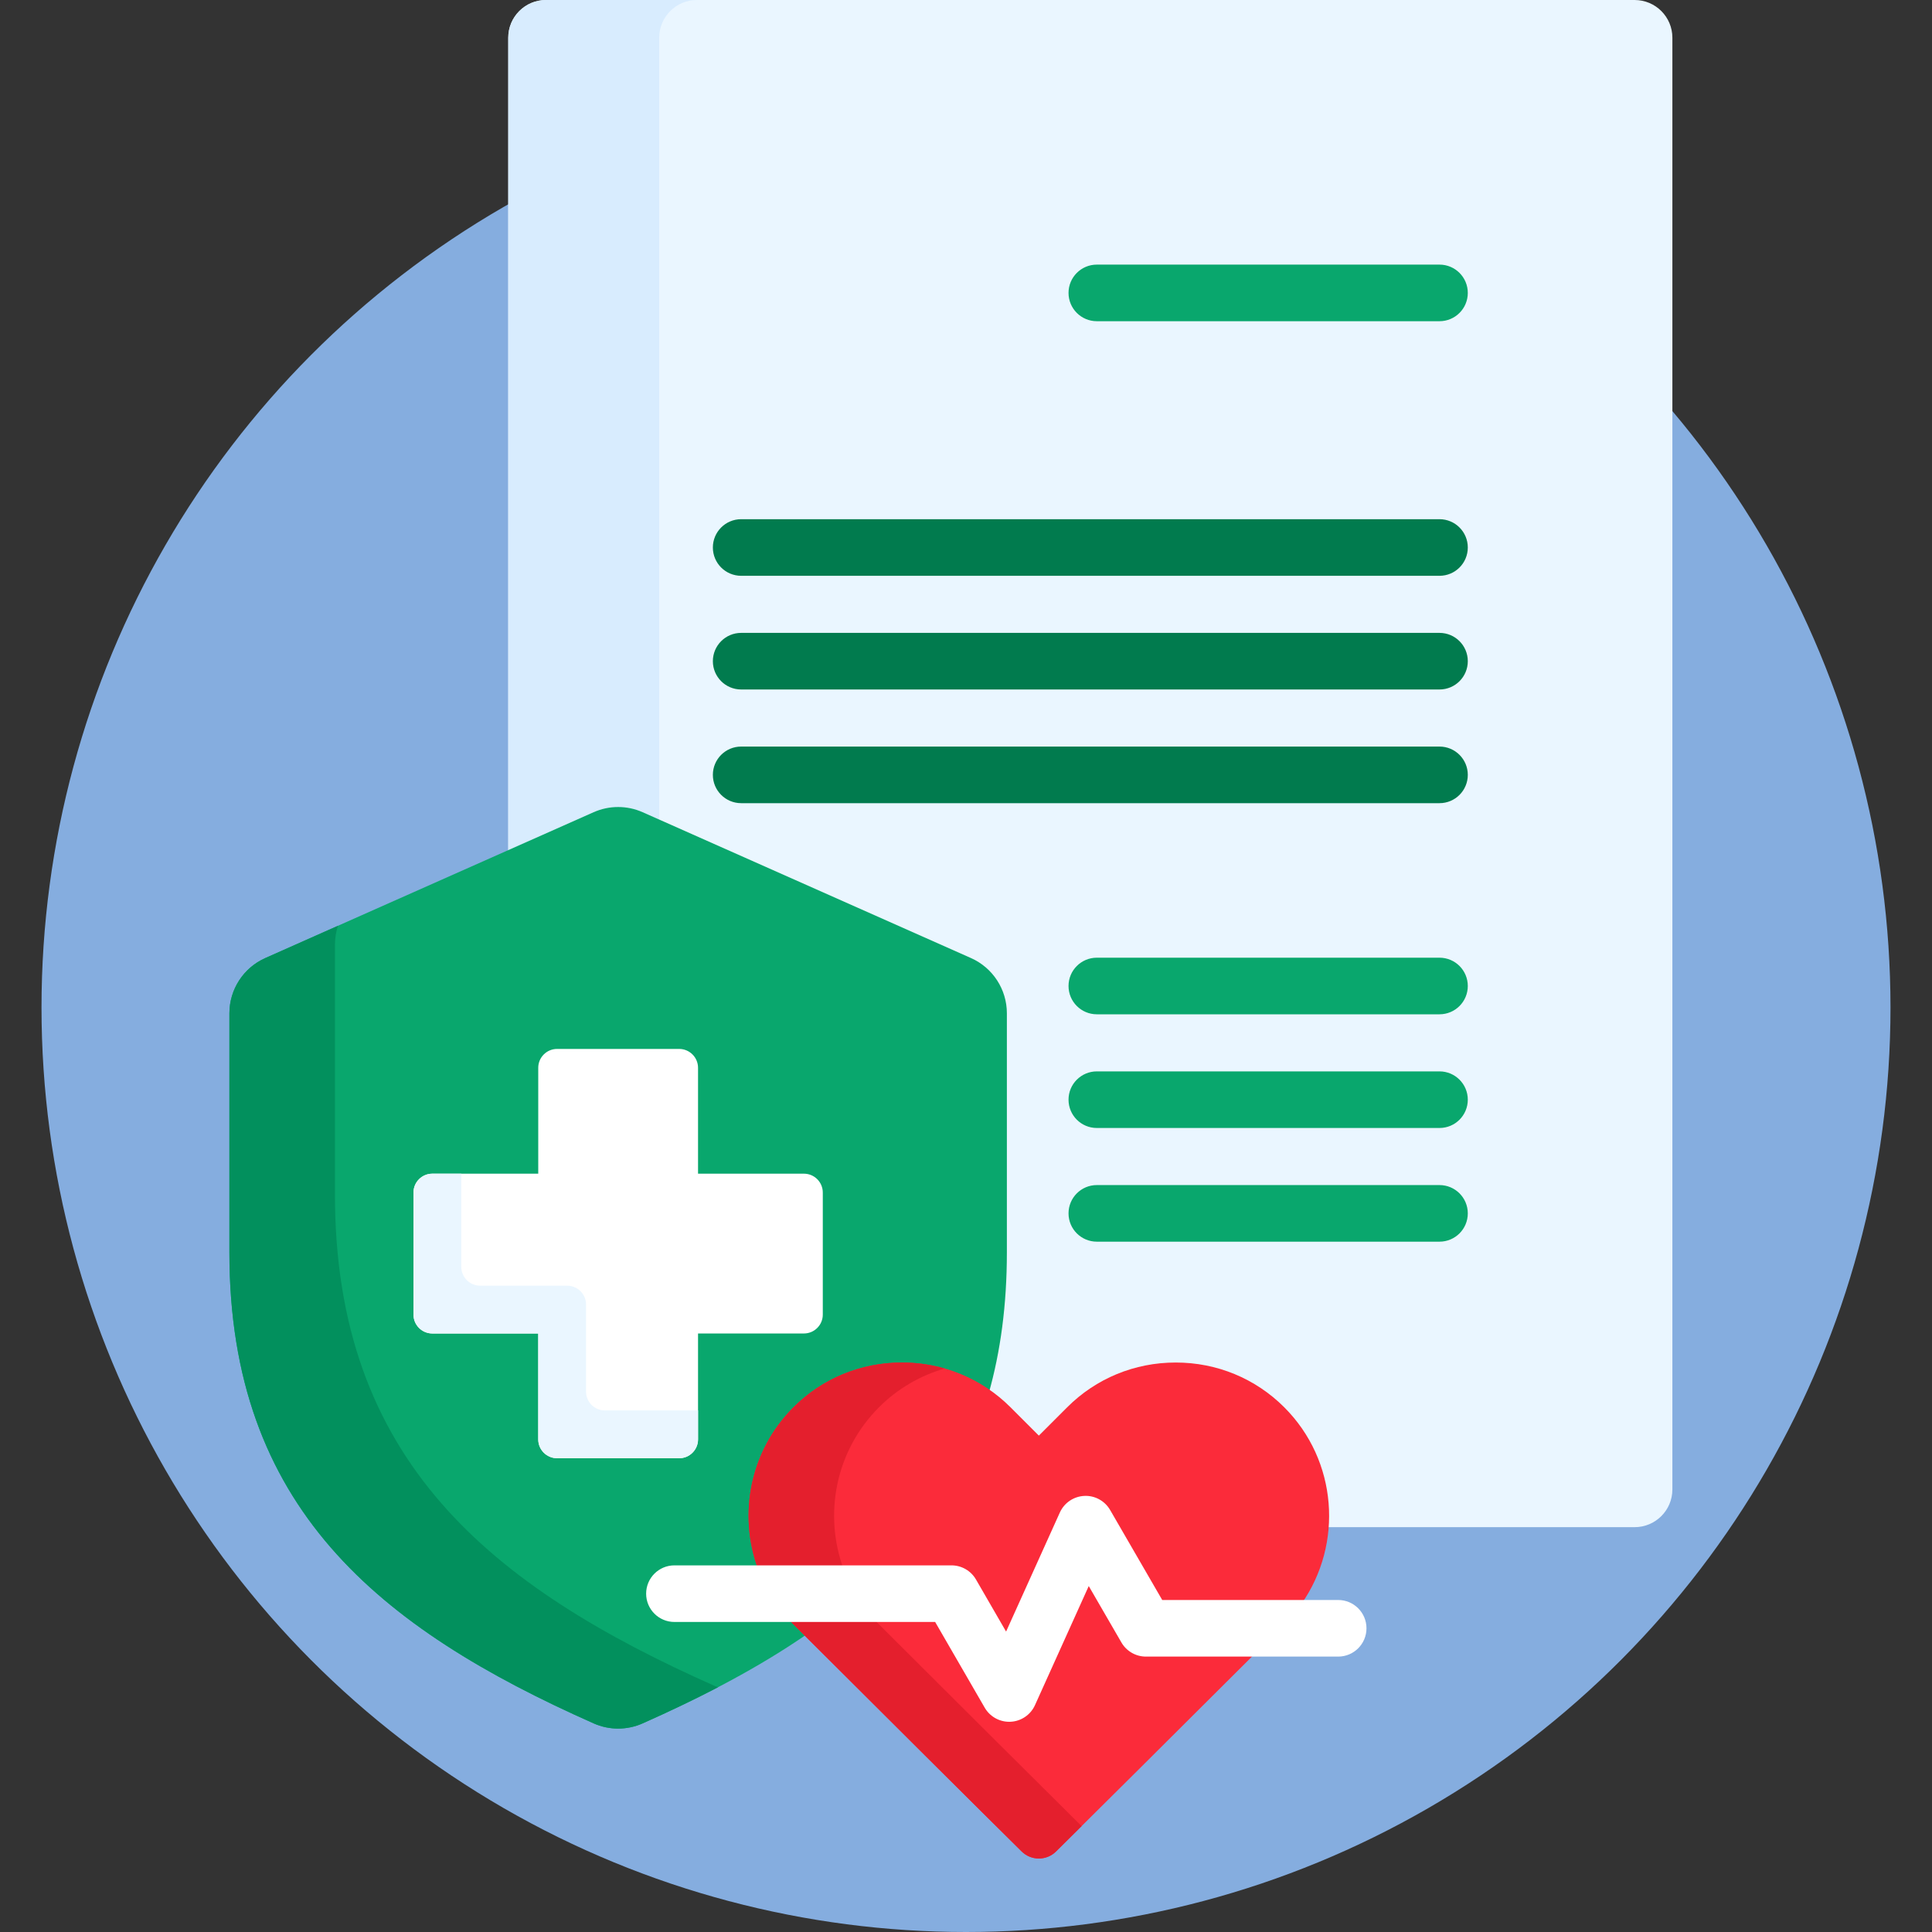
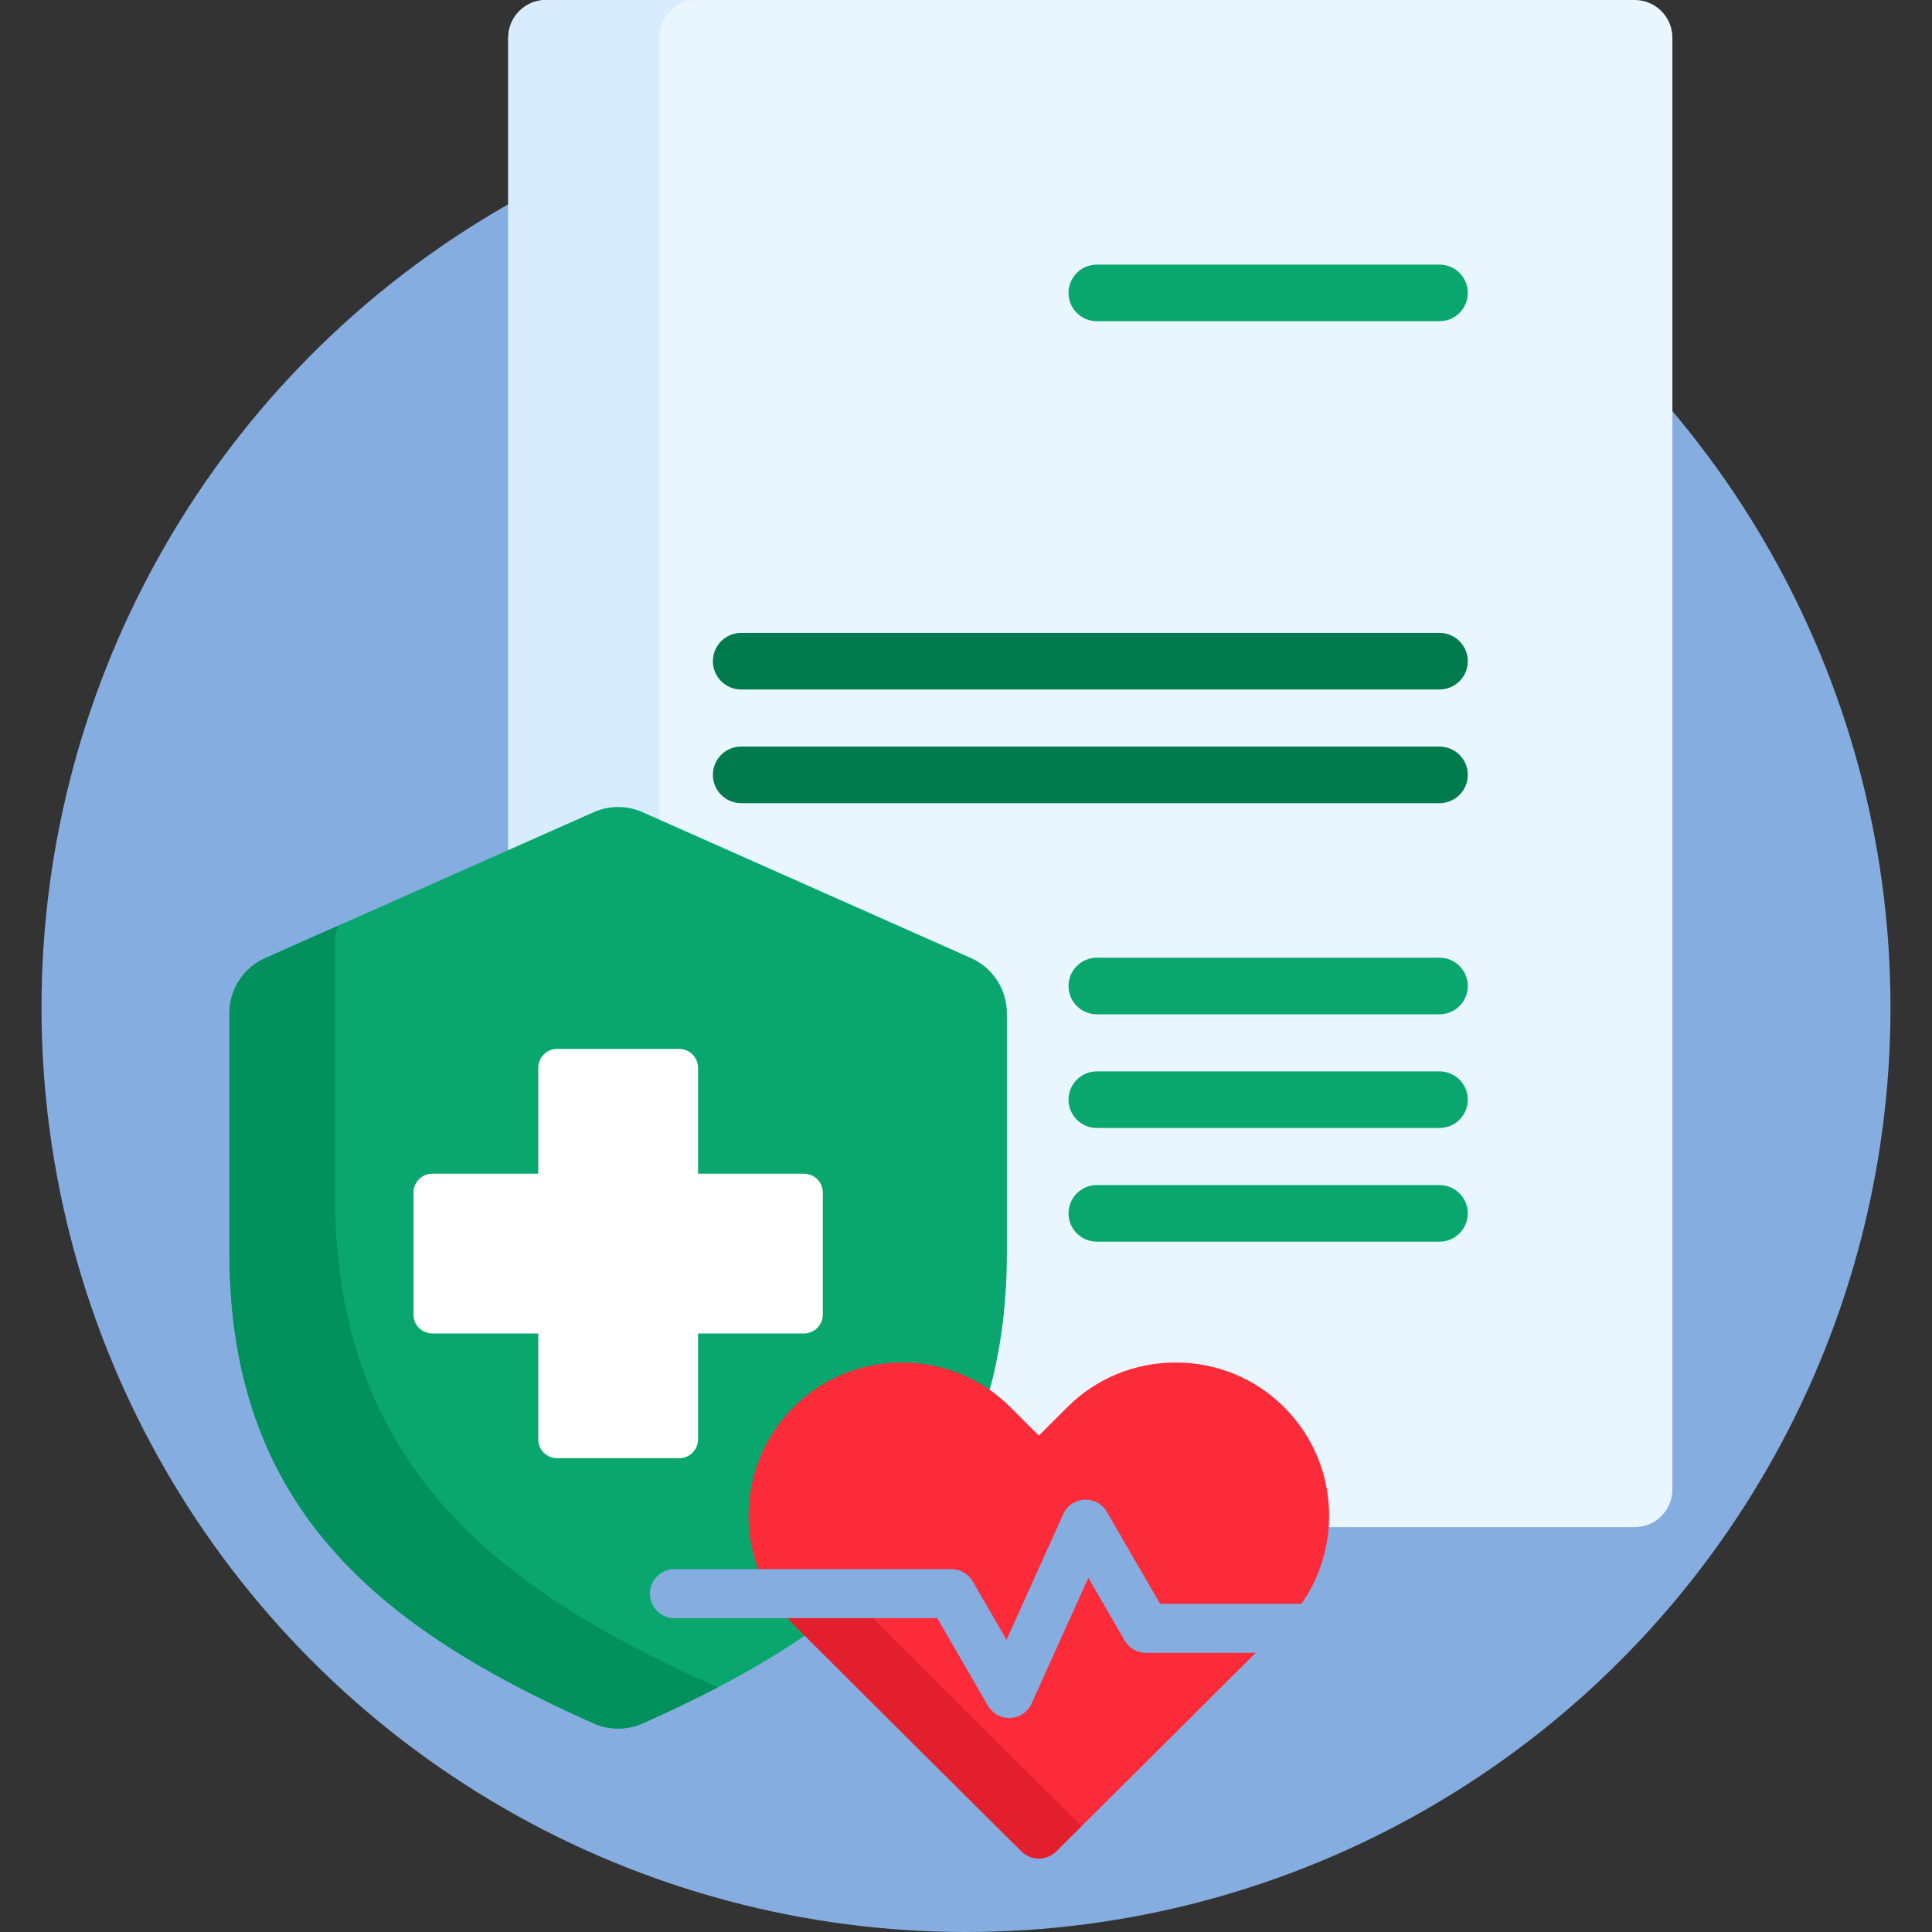
<svg xmlns="http://www.w3.org/2000/svg" id="Capa_1" enable-background="new 0 0 512 512" height="512" viewBox="0 0 512 512" width="512">
  <rect x="0" y="0" width="512" height="512" fill="#333333" stroke="none" />
  <g>
    <g>
      <circle cx="256" cy="267" fill="#85addf" r="245" />
    </g>
    <g>
      <path d="m433.204 0h-288.51c-5.523 0-10 4.477-10 10v216.388l23.022-10.226c1.932-.858 3.983-1.293 6.097-1.293s4.165.435 6.097 1.293l87 38.645c5.42 2.407 8.922 7.795 8.922 13.726v63.367c0 13.347-1.583 25.576-4.746 36.823 2.136 1.429 4.146 3.076 6.001 4.93l8.216 8.217 8.216-8.217c7.463-7.462 17.428-11.571 28.057-11.571 10.63 0 20.594 4.109 28.058 11.571 8.498 8.498 12.317 19.923 11.479 31.06h82.089c5.523 0 10-4.477 10-10v-384.713c.002-5.523-4.475-10-9.998-10z" fill="#eaf6ff" />
      <path d="m157.717 216.162c1.932-.858 3.983-1.293 6.097-1.293s4.165.435 6.097 1.293l4.783 2.125v-208.287c0-5.523 4.477-10 10-10h-40c-5.523 0-10 4.477-10 10v216.388z" fill="#d8ecfe" />
      <g>
        <g>
-           <path d="m381.482 152.593h-185.066c-4.142 0-7.5-3.357-7.5-7.5s3.358-7.5 7.5-7.5h185.066c4.142 0 7.5 3.357 7.5 7.5s-3.357 7.5-7.5 7.5z" fill="#017b4e" />
-         </g>
+           </g>
        <g>
          <path d="m381.482 182.721h-185.066c-4.142 0-7.5-3.357-7.5-7.5s3.358-7.5 7.5-7.5h185.066c4.142 0 7.5 3.357 7.5 7.5s-3.357 7.5-7.5 7.5z" fill="#017b4e" />
        </g>
        <g>
          <path d="m381.482 212.849h-185.066c-4.142 0-7.5-3.357-7.5-7.5s3.358-7.5 7.5-7.5h185.066c4.142 0 7.5 3.357 7.5 7.5s-3.357 7.5-7.5 7.5z" fill="#017b4e" />
        </g>
      </g>
      <g>
        <g>
          <path d="m381.482 268.8h-90.812c-4.142 0-7.5-3.357-7.5-7.5s3.358-7.5 7.5-7.5h90.812c4.142 0 7.5 3.357 7.5 7.5s-3.357 7.5-7.5 7.5z" fill="#09a76d" />
        </g>
        <g>
          <path d="m381.482 85.125h-90.812c-4.142 0-7.5-3.357-7.5-7.5s3.358-7.5 7.5-7.5h90.812c4.142 0 7.5 3.357 7.5 7.5s-3.357 7.5-7.5 7.5z" fill="#09a76d" />
        </g>
        <g>
          <path d="m381.482 298.928h-90.812c-4.142 0-7.5-3.357-7.5-7.5s3.358-7.5 7.5-7.5h90.812c4.142 0 7.5 3.357 7.5 7.5s-3.357 7.5-7.5 7.5z" fill="#09a76d" />
        </g>
        <g>
          <path d="m381.482 329.056h-90.812c-4.142 0-7.5-3.357-7.5-7.5s3.358-7.5 7.5-7.5h90.812c4.142 0 7.5 3.357 7.5 7.5s-3.357 7.5-7.5 7.5z" fill="#09a76d" />
        </g>
      </g>
    </g>
    <g>
      <path d="m210.09 428.837h-31.357c-3.584 0-6.5-2.916-6.5-6.5s2.916-6.5 6.5-6.5h23.233c-5.373-14.16-2.378-30.798 9.008-42.185 7.463-7.462 17.428-11.571 28.058-11.571 8.365 0 16.311 2.555 22.958 7.275 3.163-11.148 4.844-23.548 4.844-37.457v-63.367c0-6.332-3.73-12.07-9.517-14.64l-87-38.644c-4.14-1.839-8.866-1.839-13.006 0l-87 38.644c-5.787 2.57-9.517 8.308-9.517 14.64v63.367c0 67.467 39.455 99.487 96.548 124.822 4.116 1.827 8.829 1.827 12.945 0 16.193-7.186 30.965-14.911 43.822-23.828-1.059-1.056-2.108-2.103-3.135-3.127-.304-.303-.591-.618-.884-.929z" fill="#09a76d" />
      <path d="m189.557 446.864c-59.603-26.45-100.793-59.877-100.793-130.311v-66.153c0-1.746.279-3.446.79-5.056l-19.243 8.548c-5.787 2.57-9.517 8.308-9.517 14.64v63.367c0 67.467 39.455 99.487 96.548 124.822 4.116 1.827 8.829 1.827 12.945 0 6.937-3.078 13.611-6.257 19.988-9.584-.239-.092-.483-.169-.718-.273z" fill="#02905d" />
      <g>
        <path d="m213.048 311.038h-28.061v-28.061c0-2.761-2.239-5-5-5h-32.347c-2.761 0-5 2.239-5 5v28.061h-28.061c-2.761 0-5 2.239-5 5v32.347c0 2.761 2.239 5 5 5h28.061v28.061c0 2.761 2.239 5 5 5h32.347c2.761 0 5-2.239 5-5v-28.061h28.061c2.761 0 5-2.239 5-5v-32.347c0-2.761-2.238-5-5-5z" fill="#fff" />
      </g>
      <g>
-         <path d="m160.307 373.78c-2.761 0-5-2.239-5-5v-23.061c0-2.761-2.239-5-5-5h-23.061c-2.761 0-5-2.239-5-5v-24.681h-7.667c-2.761 0-5 2.239-5 5v32.347c0 2.761 2.239 5 5 5h28.061v28.061c0 2.761 2.239 5 5 5h32.347c2.761 0 5-2.239 5-5v-7.667h-24.68z" fill="#eaf6ff" />
-       </g>
+         </g>
    </g>
    <g>
      <g fill="#fb2b3a">
        <path d="m303.68 438.015c-2.312 0-4.467-1.243-5.625-3.243l-9.634-16.64-15.049 33.334c-1.007 2.231-3.153 3.694-5.598 3.816-.112.006-.22.009-.327.009-2.313 0-4.468-1.244-5.625-3.246l-13.418-23.208h-39.679c.498.556 1.011 1.104 1.546 1.638 22.64 22.585 50.119 49.952 60.479 60.179 1.264 1.248 2.911 1.871 4.559 1.871s3.295-.624 4.559-1.871c9.232-9.114 32.043-31.823 52.919-52.64h-29.107z" />
        <path d="m252.151 415.837c2.313 0 4.469 1.244 5.627 3.247l8.956 15.489 15.045-33.325c1.007-2.23 3.151-3.693 5.596-3.816.122-.007.24-.01.357-.01 2.293 0 4.437 1.243 5.596 3.244l14.098 24.349h37.484c11.098-15.858 9.583-37.918-4.567-52.069-7.652-7.651-17.867-11.865-28.764-11.865-10.898 0-21.112 4.214-28.765 11.865l-7.509 7.509-7.509-7.509c-7.652-7.651-17.867-11.865-28.764-11.865-10.898 0-21.112 4.214-28.765 11.865-11.578 11.578-14.695 28.451-9.37 42.891z" />
      </g>
      <g fill="#e41f2d">
        <path d="m231.389 428.837h-22.667c.498.556 1.011 1.104 1.546 1.638 22.64 22.585 50.119 49.952 60.479 60.179 1.264 1.248 2.911 1.871 4.559 1.871s3.295-.624 4.559-1.871c1.785-1.762 4.087-4.042 6.775-6.708-12.918-12.815-34.965-34.776-53.704-53.471-.536-.534-1.049-1.082-1.547-1.638z" />
-         <path d="m223.565 415.837c-5.325-14.44-2.208-31.313 9.37-42.891 4.917-4.917 10.896-8.405 17.431-10.276-3.634-1.041-7.439-1.589-11.333-1.589-10.898 0-21.112 4.214-28.765 11.865-11.578 11.578-14.695 28.451-9.37 42.891z" />
      </g>
      <g>
-         <path d="m267.445 456.291c-2.667 0-5.146-1.42-6.491-3.746l-13.13-22.708h-69.091c-4.142 0-7.5-3.357-7.5-7.5s3.358-7.5 7.5-7.5h73.418c2.678 0 5.152 1.428 6.493 3.746l7.98 13.803 14.244-31.549c1.157-2.563 3.65-4.263 6.458-4.404 2.812-.154 5.459 1.299 6.869 3.732l13.809 23.85h46.628c4.142 0 7.5 3.357 7.5 7.5s-3.358 7.5-7.5 7.5h-50.952c-2.676 0-5.149-1.426-6.491-3.742l-8.659-14.954-14.248 31.559c-1.157 2.563-3.651 4.264-6.46 4.404-.126.006-.251.009-.377.009z" fill="#fff" />
-       </g>
+         </g>
    </g>
  </g>
</svg>